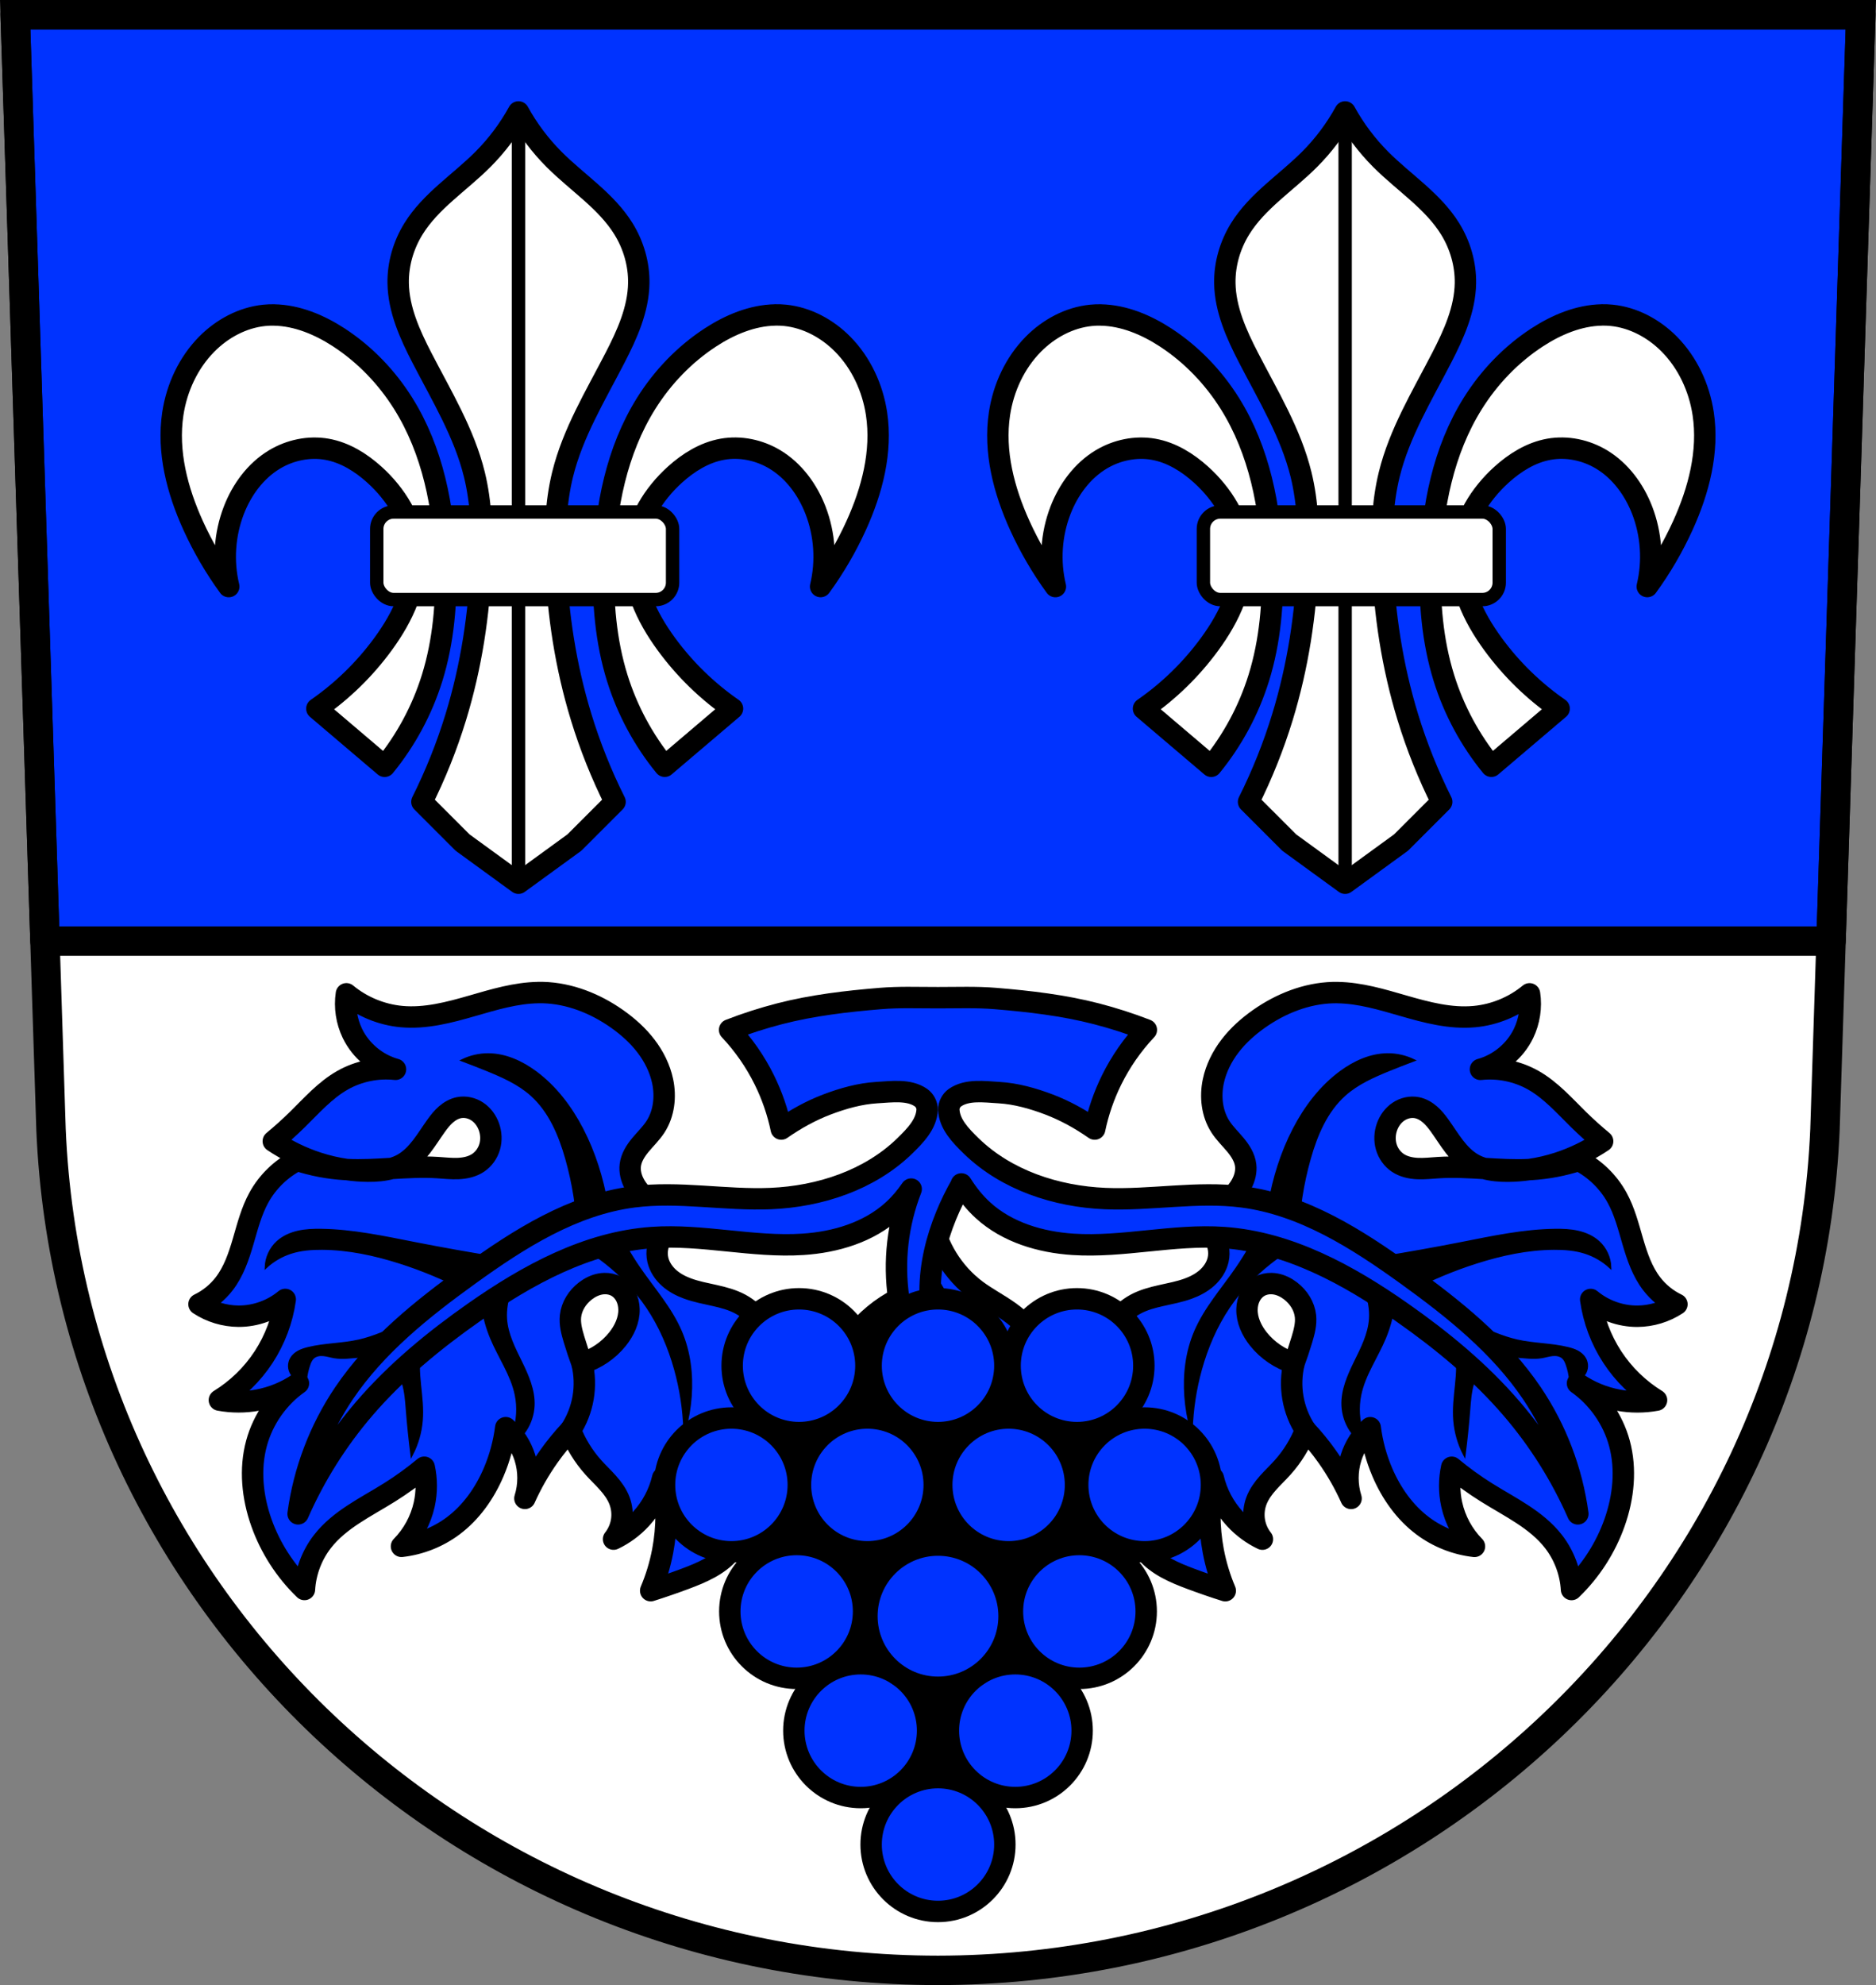
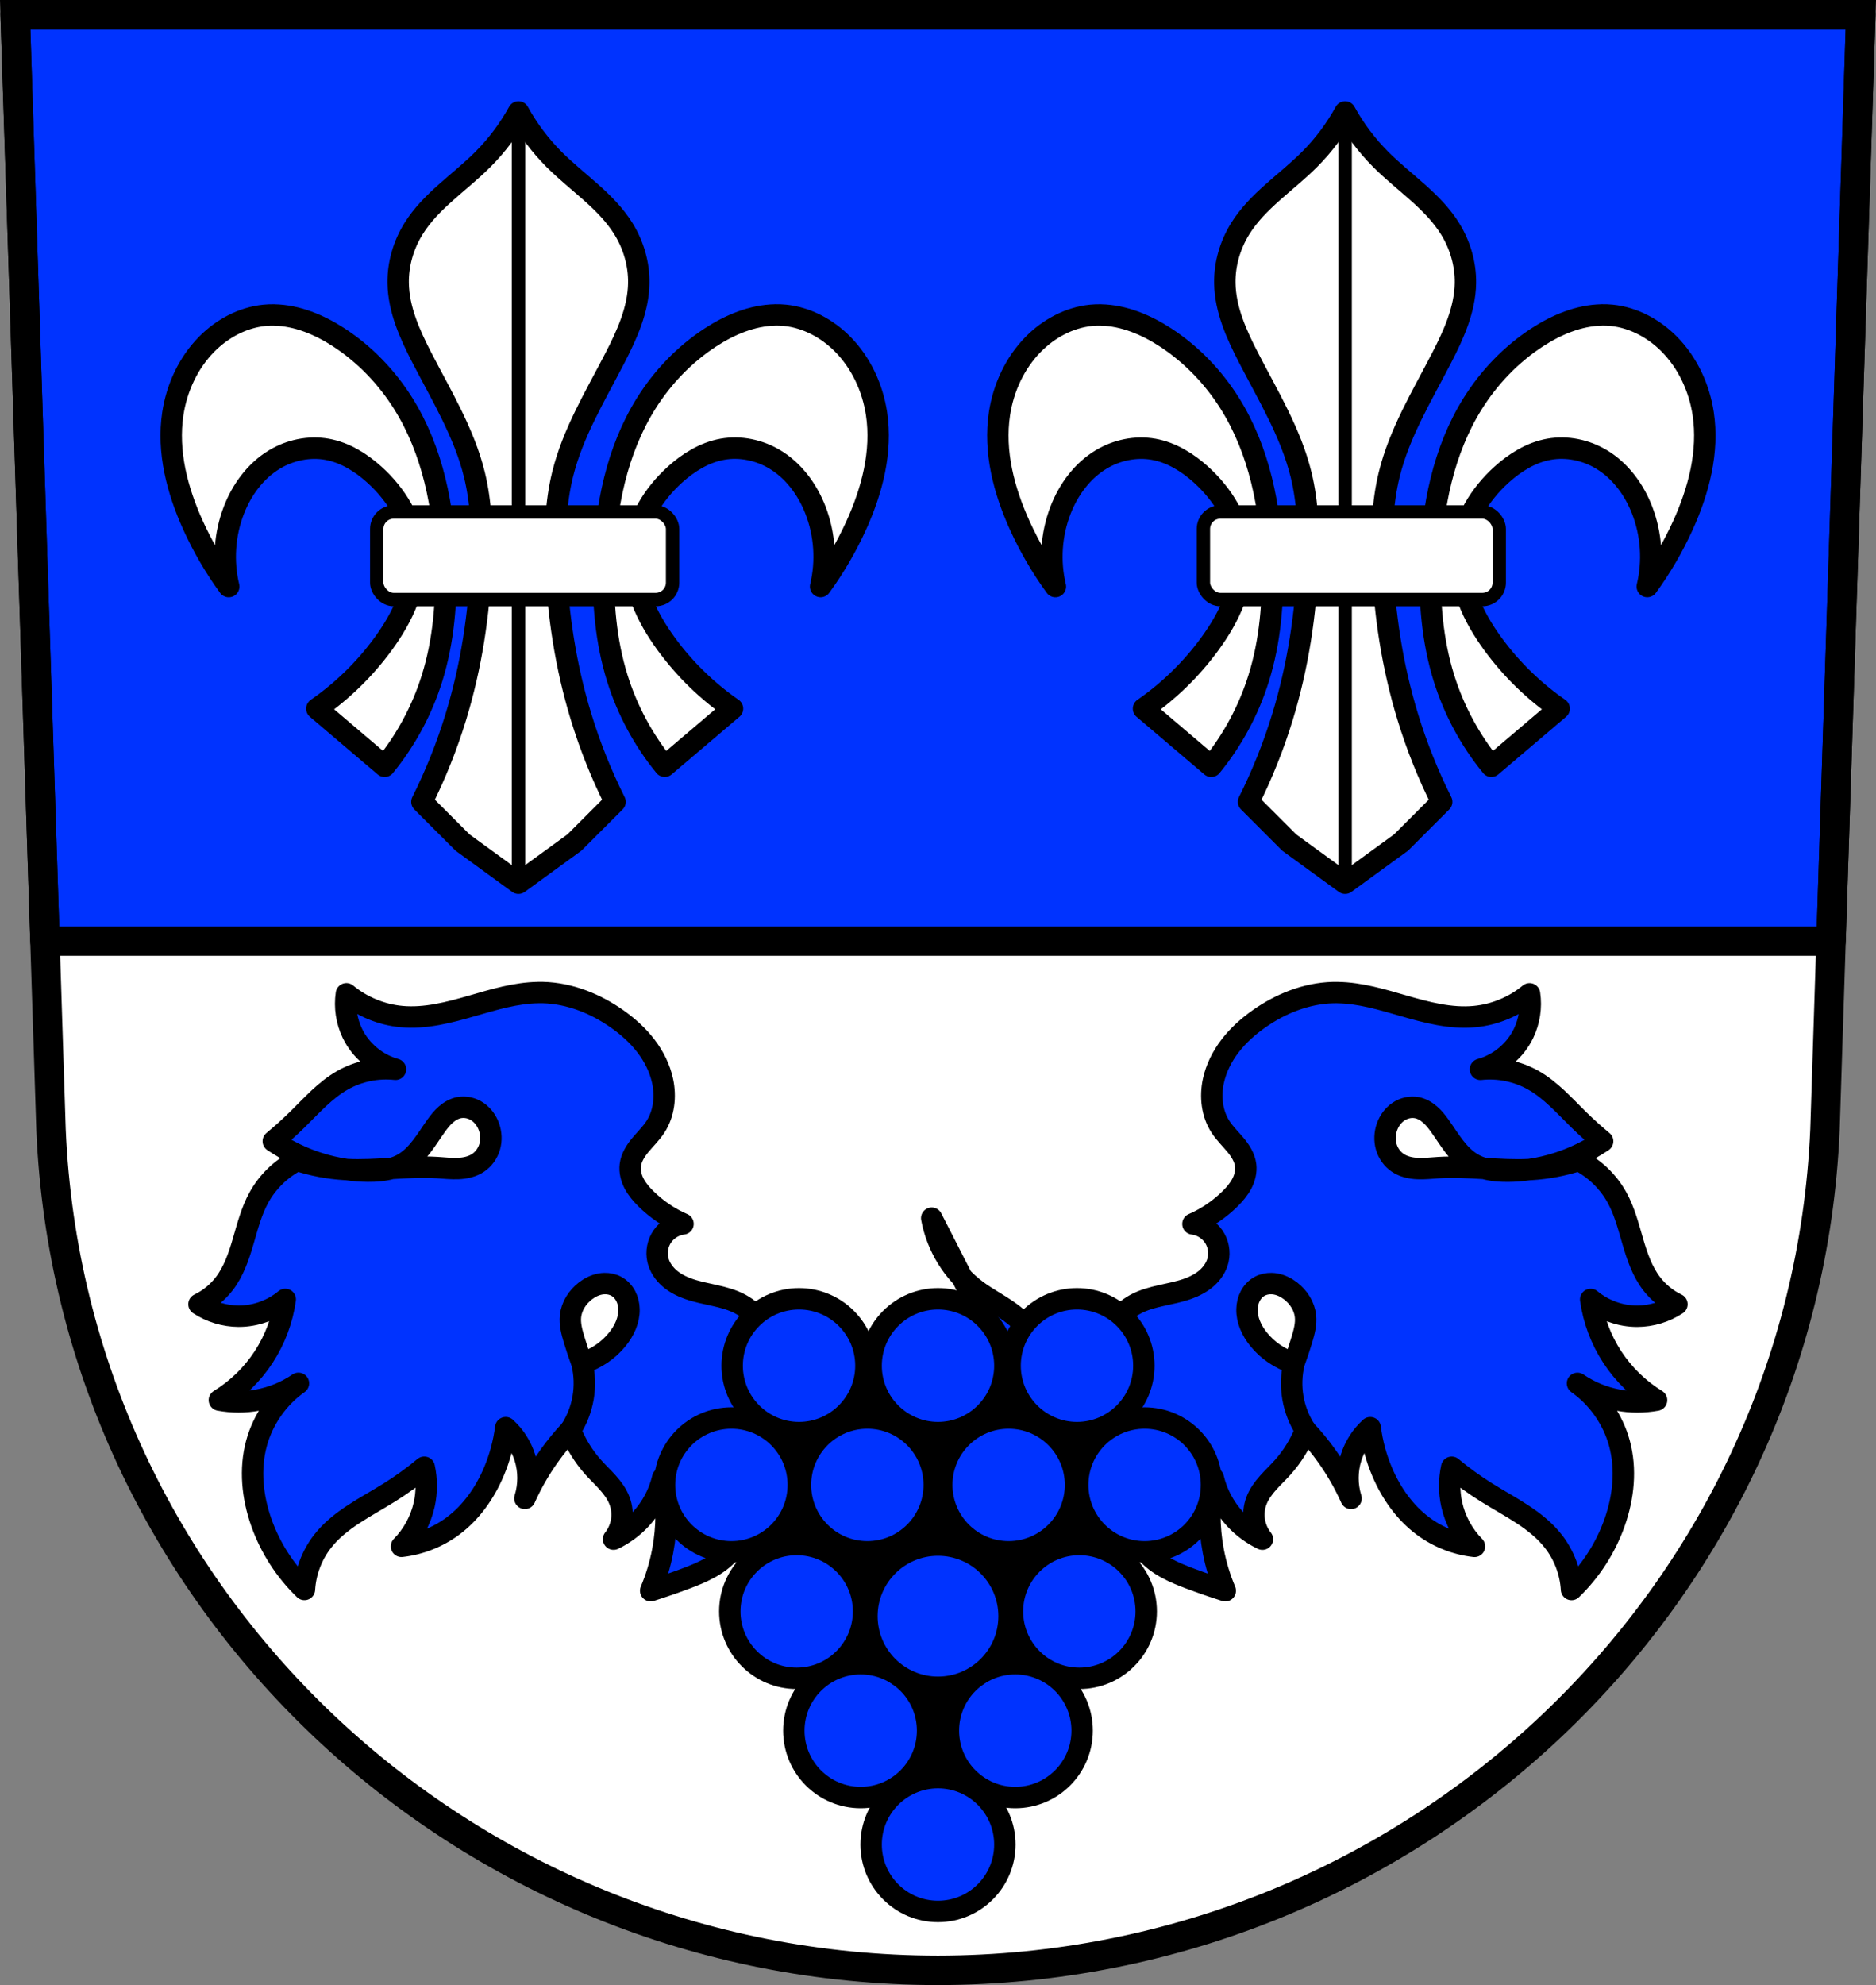
<svg xmlns="http://www.w3.org/2000/svg" xmlns:xlink="http://www.w3.org/1999/xlink" width="701.33" height="741.77" viewBox="0 0 701.334 741.769">
  <rect x="0" y="0" width="701.334" height="741.769" fill="#808080" stroke="none" />
  <g transform="translate(10.464-78.906)">
    <g fill-rule="evenodd">
      <path d="m-4.785 84.41l13.398 416.62c7.415 175.25 153.92 314.05 331.59 314.14 177.51-.215 324.07-139.06 331.59-314.14l13.398-416.62h-344.98z" fill="#fff" />
      <g stroke="#000">
        <path d="m269.76 641.95l19.426 44.19c7.237 14.03 14.685 27.957 22.34 41.767 7.876 14.208 15.972 28.29 24.283 42.25l28.17-33.02 27.2-50.51 17.969-47.11-9.227-36.424-43.709-12.141-48.566-.971c-10.06 2.01-19.418 7.381-26.23 15.06-8.819 9.941-13.166 23.707-11.656 36.91z" />
        <path d="m201.27 370.89c-8.393.117-16.605 2.603-24.695 4.938-8.63 2.491-17.533 4.858-26.477 4.03-7.511-.696-14.791-3.702-20.604-8.51-.75 5 .042 10.223 2.24 14.779 3.134 6.497 9.17 11.526 16.12 13.438-6.774-.742-13.77.689-19.709 4.03-6.571 3.698-11.637 9.501-17.02 14.781-2.869 2.814-5.859 5.505-8.959 8.06 5.119 3.431 10.713 6.153 16.572 8.06 3.525 1.149 7.151 1.993 10.82 2.518 5.616.289 11.241-.058 16.865-.4 1.43-.402 2.816-.936 4.117-1.67 2.791-1.574 5.067-3.927 7.03-6.461 1.96-2.534 3.64-5.272 5.514-7.871 1.083-1.502 2.239-2.969 3.637-4.184 1.398-1.215 3.057-2.174 4.873-2.535 2.369-.47 4.899.132 6.902 1.482 2 1.35 3.484 3.408 4.295 5.684.845 2.371.977 5.01.283 7.426-.694 2.42-2.225 4.608-4.314 6.01-2.164 1.454-4.815 2.029-7.42 2.146-2.605.118-5.206-.192-7.809-.355-5.696-.359-11.4-.022-17.11.326-2.853.803-5.894 1.041-8.873 1.018-2.675-.021-5.344-.238-7.992-.617-.213-.011-.426-.017-.639-.029-6.04-.364-12.04-1.505-17.795-3.385-6.01 3.066-11.08 7.97-14.334 13.885-2.808 5.101-4.252 10.816-5.887 16.404-1.635 5.589-3.546 11.235-7.102 15.846-2.486 3.224-5.736 5.853-9.406 7.613 4.357 2.876 9.561 4.454 14.781 4.48 6.314.032 12.616-2.231 17.469-6.271-1.072 7.641-3.846 15.04-8.06 21.5-4.246 6.508-9.951 12.06-16.572 16.12 4.725.868 9.607.868 14.332 0 5.439-.999 10.663-3.151 15.229-6.271-7.595 5.361-13.238 13.424-15.676 22.395-2.628 9.674-1.545 20.11 1.791 29.563 3.337 9.458 8.906 18.12 16.13 25.08.375-6.465 2.75-12.799 6.719-17.916 6.39-8.239 16.241-12.835 25.08-18.363 4.536-2.837 8.88-5.982 12.99-9.406 1 4.555 1 9.329 0 13.885-1.297 5.883-4.285 11.385-8.512 15.678 6.94-.784 13.659-3.442 19.26-7.615 6.831-5.091 11.892-12.318 15.23-20.16 2.249-5.282 3.761-10.877 4.479-16.572 3.321 3.01 5.822 6.92 7.166 11.197 1.546 4.918 1.546 10.312 0 15.23 2.466-5.501 5.472-10.761 8.959-15.678 2.457-3.464 5.153-6.759 8.06-9.854 1.973 5.089 4.87 9.817 8.51 13.885 1.785 1.995 3.744 3.83 5.521 5.832 1.777 2 3.387 4.204 4.332 6.709.892 2.366 1.16 4.965.77 7.463-.39 2.498-1.439 4.89-3.01 6.871 3.875-1.854 7.393-4.455 10.303-7.615 3.933-4.273 6.74-9.574 8.06-15.229 1.714 9 1.714 18.323 0 27.322-.965 5.067-2.469 10.03-4.479 14.781 4.368-1.379 8.699-2.874 12.988-4.48 6.085-2.278 12.316-4.944 16.572-9.854 2.644-3.05 4.364-6.802 5.588-10.648 1.224-3.846 1.981-7.821 2.922-11.746 2.908-12.13 7.589-23.886 8.959-36.28.712-6.439.494-13.08-1.584-19.213-2.078-6.135-6.157-11.743-11.854-14.828-6.04-3.271-13.251-3.478-19.707-5.822-2.536-.921-4.976-2.189-6.992-3.982-2.02-1.793-3.596-4.139-4.207-6.768-.698-3-.061-6.289 1.707-8.814 1.768-2.526 4.639-4.249 7.699-4.621-5.156-2.242-9.89-5.45-13.885-9.406-1.697-1.681-3.275-3.517-4.385-5.633-1.11-2.116-1.731-4.539-1.438-6.91.357-2.875 2-5.427 3.859-7.652 1.855-2.225 3.97-4.25 5.547-6.68 3.209-4.944 3.905-11.253 2.688-17.02-1.017-4.817-3.289-9.326-6.287-13.23-2.998-3.905-6.712-7.222-10.734-10.06-8.143-5.746-17.806-9.607-27.77-9.855-.561-.014-1.122-.015-1.682-.008zm298.79 0c-.56-.008-1.12-.006-1.682.008-9.963.249-19.627 4.109-27.77 9.855-4.02 2.839-7.736 6.156-10.734 10.06-2.998 3.905-5.27 8.414-6.287 13.23-1.217 5.767-.521 12.08 2.688 17.02 1.577 2.43 3.692 4.455 5.547 6.68 1.855 2.225 3.503 4.777 3.859 7.652.294 2.371-.328 4.795-1.438 6.91-1.11 2.116-2.687 3.952-4.385 5.633-3.995 3.956-8.729 7.164-13.885 9.406 3.06.372 5.931 2.096 7.699 4.621 1.768 2.526 2.405 5.812 1.707 8.814-.611 2.628-2.19 4.975-4.207 6.768-2.02 1.793-4.456 3.062-6.992 3.982-6.456 2.344-13.667 2.551-19.707 5.822-5.696 3.085-9.775 8.693-11.854 14.828-2.078 6.135-2.296 12.774-1.584 19.213 1.37 12.395 6.05 24.15 8.959 36.28.941 3.925 1.698 7.9 2.922 11.746 1.224 3.846 2.944 7.599 5.588 10.648 4.256 4.909 10.488 7.575 16.572 9.854 4.29 1.606 8.62 3.101 12.988 4.48-2.01-4.75-3.513-9.715-4.479-14.781-1.714-9-1.714-18.323 0-27.322 1.323 5.655 4.129 10.956 8.06 15.229 2.91 3.161 6.427 5.761 10.303 7.615-1.571-1.981-2.619-4.373-3.01-6.871-.39-2.498-.123-5.097.77-7.463.945-2.505 2.555-4.707 4.332-6.709 1.777-2 3.736-3.837 5.521-5.832 3.639-4.067 6.537-8.796 8.51-13.885 2.909 3.094 5.605 6.389 8.06 9.854 3.487 4.917 6.493 10.177 8.959 15.678-1.546-4.918-1.546-10.312 0-15.23 1.344-4.277 3.845-8.185 7.166-11.197.717 5.696 2.229 11.291 4.479 16.572 3.338 7.838 8.399 15.07 15.23 20.16 5.6 4.173 12.32 6.831 19.26 7.615-4.227-4.293-7.214-9.795-8.512-15.678-1-4.555-1-9.329 0-13.885 4.11 3.424 8.454 6.57 12.99 9.406 8.841 5.529 18.692 10.124 25.08 18.363 3.969 5.117 6.344 11.451 6.719 17.916 7.219-6.963 12.788-15.624 16.12-25.08 3.336-9.453 4.419-19.889 1.791-29.563-2.437-8.971-8.08-17.03-15.676-22.395 4.565 3.121 9.789 5.273 15.229 6.271 4.725.868 9.607.868 14.332 0-6.622-4.067-12.326-9.617-16.572-16.12-4.216-6.462-6.99-13.859-8.06-21.5 4.852 4.04 11.154 6.304 17.469 6.271 5.221-.027 10.424-1.605 14.781-4.48-3.671-1.76-6.921-4.39-9.406-7.613-3.556-4.611-5.467-10.257-7.102-15.846-1.635-5.589-3.079-11.303-5.887-16.404-3.256-5.915-8.319-10.818-14.334-13.885-5.755 1.88-11.751 3.02-17.795 3.385-.213.013-.426.018-.639.029-2.648.379-5.317.596-7.992.617-2.979.024-6.02-.215-8.873-1.018-5.705-.348-11.409-.685-17.11-.326-2.602.164-5.204.473-7.809.355-2.605-.118-5.256-.692-7.42-2.146-2.09-1.404-3.621-3.592-4.314-6.01-.694-2.42-.562-5.05.283-7.426.811-2.275 2.292-4.334 4.295-5.684 2-1.35 4.533-1.953 6.902-1.482 1.816.361 3.475 1.32 4.873 2.535 1.398 1.215 2.554 2.681 3.637 4.184 1.874 2.599 3.554 5.337 5.514 7.871 1.96 2.534 4.237 4.887 7.03 6.461 1.301.734 2.687 1.268 4.117 1.67 5.624.343 11.249.689 16.865.4 3.669-.525 7.296-1.369 10.82-2.518 5.859-1.91 11.453-4.631 16.572-8.06-3.1-2.557-6.09-5.248-8.959-8.06-5.382-5.28-10.449-11.08-17.02-14.781-5.939-3.342-12.935-4.773-19.709-4.03 6.955-1.911 12.991-6.941 16.12-13.438 2.198-4.556 2.99-9.777 2.24-14.779-5.812 4.807-13.09 7.814-20.604 8.51-8.944.828-17.847-1.539-26.477-4.03-8.09-2.335-16.302-4.821-24.695-4.938zm-274.1 108.74c1.552-.04 3.113.285 4.471 1.029 1.498.822 2.705 2.129 3.498 3.643.793 1.513 1.178 3.224 1.217 4.932.092 4.062-1.75 7.972-4.287 11.146-3.392 4.244-8.092 7.428-13.291 9-1.094-2.969-2.094-5.972-3-9-.833-2.788-1.593-5.68-1.287-8.574.395-3.733 2.596-7.146 5.574-9.432 1.638-1.257 3.533-2.214 5.564-2.584.508-.092 1.024-.147 1.541-.16zm249.41 0c.517.013 1.033.068 1.541.16 2.031.37 3.927 1.327 5.564 2.584 2.978 2.286 5.179 5.698 5.574 9.432.306 2.894-.454 5.786-1.287 8.574-.906 3.03-1.906 6.04-3 9-5.199-1.576-9.899-4.76-13.291-9-2.537-3.174-4.379-7.084-4.287-11.146.039-1.708.424-3.419 1.217-4.932.793-1.513 2-2.821 3.498-3.643 1.357-.745 2.919-1.07 4.471-1.029z" transform="translate(-10.464 78.906)" fill="#03f" stroke-linejoin="round" stroke-width="8" />
      </g>
    </g>
    <g stroke="#000" stroke-width="11">
      <path d="m5.68 5.5l11.133 346.16h667.71l11.133-346.16h-344.98-345z" transform="translate(-10.464 78.906)" fill="#03f" stroke-linejoin="round" stroke-linecap="round" />
      <path d="m-4.785 84.41l13.398 416.62c7.415 175.25 153.92 314.05 331.59 314.14 177.51-.215 324.07-139.06 331.59-314.14l13.398-416.62h-344.98z" fill="none" fill-rule="evenodd" />
    </g>
    <g transform="translate(824.1)">
      <g>
        <path d="m-630.27 41.824c-3.572 6.498-8.06 12.488-13.301 17.736-8.679 8.697-19.512 15.519-25.971 25.971-3.74 6.05-5.813 13.156-5.701 20.27.155 9.839 4.354 19.13 8.867 27.871 7.346 14.232 15.832 28.15 19.637 43.707 2.574 10.526 2.911 21.475 2.533 32.3-.688 19.726-3.719 39.4-9.5 58.28-3.334 10.885-7.578 21.489-12.67 31.67l15.203 15.203 20.902 15.203 20.904-15.203 15.203-15.203c-5.092-10.181-9.336-20.785-12.67-31.67-5.781-18.873-8.814-38.551-9.502-58.28-.378-10.83-.039-21.779 2.535-32.3 3.805-15.557 12.291-29.475 19.637-43.707 4.513-8.744 8.712-18.03 8.867-27.871.112-7.114-1.961-14.217-5.701-20.27-6.459-10.452-17.291-17.274-25.971-25.971-5.238-5.248-9.731-11.239-13.303-17.736zm-91.33 75.863c-1.224-.021-2.451.025-3.68.148-8.148.815-15.779 4.947-21.537 10.77-6.886 6.963-11.201 16.288-12.668 25.971-2.152 14.203 1.651 28.731 7.6 41.807 3.65 8.02 8.115 15.676 13.303 22.803-2.256-9.402-1.584-19.484 1.9-28.504 2.977-7.707 8.123-14.747 15.203-19 5.839-3.511 12.931-5 19.637-3.801 6.689 1.198 12.692 4.946 17.734 9.502 8.03 7.259 14.13 17.1 15.203 27.871.632 6.355-.495 12.812-2.725 18.797-2.23 5.984-5.54 11.521-9.311 16.676-6.82 9.322-15.207 17.495-24.703 24.07l25.336 21.537c7.945-9.711 14-20.961 17.736-32.939 4.323-13.866 5.519-28.555 5.068-43.07-.644-20.771-4.813-41.927-15.836-59.54-6.147-9.823-14.362-18.378-24.07-24.705-7.241-4.719-15.625-8.236-24.19-8.383zm187.3 0c-8.567.147-16.949 3.664-24.19 8.383-9.708 6.327-17.923 14.882-24.07 24.705-11.02 17.616-15.192 38.772-15.836 59.54-.45 14.517.744 29.21 5.066 43.07 3.734 11.978 9.792 23.23 17.736 32.939l25.338-21.537c-9.496-6.575-17.885-14.748-24.705-24.07-3.771-5.154-7.081-10.691-9.311-16.676-2.23-5.984-3.356-12.442-2.725-18.797 1.071-10.774 7.17-20.613 15.203-27.871 5.04-4.556 11.05-8.304 17.736-9.502 6.706-1.201 13.798.29 19.637 3.801 7.081 4.257 12.224 11.297 15.201 19 3.484 9.02 4.156 19.1 1.9 28.504 5.187-7.127 9.652-14.779 13.303-22.803 5.949-13.08 9.753-27.604 7.602-41.807-1.467-9.683-5.784-19.01-12.67-25.971-5.758-5.822-13.387-9.954-21.535-10.77-1.229-.123-2.458-.169-3.682-.148z" transform="translate(-10.464 78.906)" fill="#fff" fill-rule="evenodd" stroke="#000" stroke-linejoin="round" stroke-width="8" id="0" />
        <path d="m-640.73 120.73v288.21" fill="#fff" fill-rule="evenodd" stroke="#000" stroke-linecap="round" stroke-width="5" id="1" />
        <rect width="110.6" height="32.732" x="-693.72" y="270.22" rx="6.334" fill="#fff" stroke="#000" stroke-linejoin="round" stroke-linecap="round" stroke-width="5" id="2" />
      </g>
      <g transform="translate(309.04)">
        <use xlink:href="#0" />
        <use xlink:href="#1" />
        <use xlink:href="#2" />
      </g>
    </g>
    <g stroke="#000">
      <g fill-rule="evenodd">
        <path d="m207.11 588.3c1.01 4.2 1.154 8.605.43 12.863-.733 4.311-2.359 8.469-4.746 12.134" fill="none" stroke-width="8" />
-         <path d="m182.63 394.06c-3.322-.022-6.647.717-9.646 2.145 2.944 1.106 5.874 2.25 8.789 3.43 6.02 2.437 12.09 5.102 16.936 9.432 6.839 6.115 10.572 14.969 13.08 23.795 2.652 9.347 4.167 19.01 4.502 28.725l11.576-3.857c-.27-2.584-.628-5.157-1.072-7.717-1.691-9.745-4.66-19.306-9.219-28.08-4.25-8.182-9.956-15.731-17.363-21.22-5.118-3.793-11.208-6.603-17.578-6.646zm336.08 0c-6.37.043-12.46 2.854-17.578 6.646-7.407 5.489-13.11 13.04-17.363 21.22-4.559 8.778-7.527 18.339-9.219 28.08-.444 2.559-.802 5.133-1.072 7.717l11.576 3.857c.335-9.71 1.85-19.378 4.502-28.725 2.504-8.826 6.237-17.68 13.08-23.795 4.842-4.329 10.915-6.994 16.936-9.432 2.915-1.18 5.845-2.323 8.789-3.43-3-1.427-6.325-2.167-9.646-2.145zm-288.91 63.883l-16.293 5.572c4.62 2.348 9.01 5.154 13.08 8.361 5.94 4.682 11.209 10.234 15.436 16.506 4.793 7.113 8.215 15.1 10.504 23.367 2.031 7.331 3.184 14.904 3.43 22.508 1.116-4.062 1.834-8.233 2.143-12.434.603-8.221-.403-16.642-3.643-24.22-3.7-8.658-10.09-15.832-15.436-23.582-3.512-5.091-6.598-10.473-9.217-16.08zm241.75 0c-2.619 5.603-5.705 10.985-9.217 16.08-5.347 7.75-11.736 14.924-15.436 23.582-3.239 7.58-4.246 16-3.643 24.22.308 4.201 1.026 8.372 2.143 12.434.245-7.603 1.399-15.176 3.43-22.508 2.289-8.266 5.711-16.255 10.504-23.367 4.226-6.272 9.496-11.824 15.436-16.506 4.07-3.208 8.457-6.01 13.08-8.361l-16.293-5.572zm-351.51 1.715c-2.887-.039-5.796.066-8.611.707-2.815.641-5.548 1.847-7.68 3.795-2.568 2.346-4.149 5.741-4.289 9.217 2.643-2.417 5.811-4.258 9.219-5.359 3.786-1.224 7.812-1.531 11.791-1.5 9.835.076 19.568 2.162 28.939 5.145 8.496 2.704 16.755 6.151 24.652 10.289l6.109-5.895 6.109-5.895c-10.464-1.675-20.9-3.534-31.3-5.574-11.56-2.268-23.16-4.771-34.941-4.93zm60.13 16.398c-.821 8.096.406 16.391 3.537 23.902 2.975 7.139 7.654 13.648 9.217 21.22.966 4.681.667 9.618-.857 14.15l-2.785 5.359c2.888-1.43 5.381-3.646 7.143-6.344 1.761-2.698 2.785-5.873 2.932-9.09.261-5.708-2.157-11.165-4.67-16.297-2.513-5.132-5.225-10.372-5.619-16.07-.251-3.636.468-7.294 1.715-10.719 1.819-4.996 4.772-9.575 8.574-13.291l-19.19 7.182zm401.14-16.398c-11.779.158-23.382 2.661-34.941 4.93-10.399 2.041-20.835 3.9-31.3 5.574l6.109 5.895 6.109 5.895c7.897-4.138 16.16-7.585 24.652-10.289 9.372-2.983 19.1-5.069 28.939-5.145 3.979-.031 8 .276 11.791 1.5 3.408 1.102 6.575 2.943 9.219 5.359-.14-3.476-1.721-6.87-4.289-9.217-2.131-1.948-4.864-3.154-7.68-3.795-2.815-.641-5.724-.746-8.611-.707zm-60.13 16.398l-19.19-7.182c3.802 3.716 6.755 8.295 8.574 13.291 1.247 3.425 1.966 7.083 1.715 10.719-.394 5.7-3.106 10.941-5.619 16.07-2.513 5.132-4.931 10.589-4.67 16.297.147 3.219 1.17 6.394 2.932 9.09 1.761 2.698 4.255 4.914 7.143 6.344l-2.785-5.359c-1.524-4.531-1.823-9.467-.857-14.15 1.563-7.574 6.241-14.08 9.217-21.22 3.131-7.511 4.358-15.807 3.537-23.902zm-359.55 14.684c-3.757 1.318-7.474 2.75-11.146 4.289-5.345 2.241-10.639 4.728-16.293 6-6.205 1.398-12.682 1.294-18.865 2.787-1.25.302-2.495.673-3.629 1.279-1.134.607-2.158 1.464-2.801 2.578-.502.871-.758 1.882-.729 2.887.029 1 .344 2 .896 2.84.552.84 1.341 1.521 2.252 1.945.911.425 1.941.591 2.939.475.167-2.045.6-4.068 1.285-6 .335-.946.754-1.903 1.502-2.572.513-.459 1.157-.759 1.828-.912.671-.154 1.367-.166 2.053-.102 1.371.129 2.694.564 4.051.799 3.178.55 6.427-.013 9.646-.215 1.852-.116 3.719-.111 5.549.193 1.83.305 3.626.919 5.168 1.951 2.74 1.834 4.493 4.867 5.438 8.03.944 3.159 1.165 6.481 1.424 9.768.441 5.586 1.012 11.162 1.715 16.721 2.032-3.921 3.279-8.247 3.645-12.648.184-2.21.147-4.434 0-6.646-.3-4.508-1.061-8.986-1.072-13.504-.017-6.938 1.772-13.874 5.145-19.938zm378.09 0c3.373 6.06 5.162 12.999 5.145 19.938-.011 4.518-.772 8.996-1.072 13.504-.147 2.212-.184 4.437 0 6.646.366 4.401 1.612 8.728 3.645 12.648.703-5.559 1.274-11.135 1.715-16.721.259-3.287.48-6.609 1.424-9.768.944-3.159 2.698-6.192 5.438-8.03 1.542-1.032 3.338-1.646 5.168-1.951 1.83-.305 3.697-.31 5.549-.193 3.219.202 6.468.765 9.646.215 1.356-.235 2.68-.67 4.051-.799.685-.065 1.382-.052 2.053.102.671.154 1.315.453 1.828.912.748.669 1.167 1.626 1.502 2.572.685 1.934 1.118 3.957 1.285 6 .998.117 2.029-.05 2.939-.475.911-.425 1.7-1.106 2.252-1.945.552-.84.867-1.835.896-2.84.029-1-.226-2.02-.729-2.887-.643-1.114-1.667-1.971-2.801-2.578-1.134-.607-2.379-.977-3.629-1.279-6.183-1.493-12.66-1.389-18.865-2.787-5.654-1.274-10.948-3.761-16.293-6-3.672-1.539-7.389-2.971-11.146-4.289z" transform="translate(-10.464 78.906)" />
        <g stroke-width="8">
          <path d="m473.3 588.3c-1.01 4.2-1.154 8.605-.43 12.863.733 4.311 2.359 8.469 4.746 12.134" fill="none" />
          <g transform="translate(827.22)" fill="#03f" stroke-linejoin="round">
-             <path d="m-489.37 534.09c1.942 10.639 8.03 20.465 16.7 26.935 3.952 2.951 8.381 5.207 12.39 8.08 9.212 6.602 16.01 16.503 18.854 27.474l-11.313 9.158c-4.385-9.68-10.639-18.509-18.316-25.858-3.373-3.229-7.01-6.171-10.368-9.418-3.356-3.247-6.456-6.848-8.486-11.05-1.621-3.356-2.527-7.05-2.693-10.774-.225-5.02.902-10.09 3.232-14.545z" />
-             <path transform="translate(-10.464 78.906)" d="m-487.33 372.73c-3.592.005-7.182.083-10.76.379-12.663 1.046-25.368 2.519-37.689 5.701-6.34 1.637-12.582 3.648-18.686 6.02 5.222 5.54 9.613 11.862 12.984 18.688 2.876 5.823 5.01 12.01 6.334 18.369 5.321-3.709 11.05-6.888 17.1-9.186 5.985-2.272 12.295-4.056 18.686-4.434 5.517-.326 11.941-1.266 16.471 1.9 1.383.967 2.347 2.838 2.271 4.523-.238 5.302-4.299 9.553-8.393 13.529-13.14 12.767-31.734 18.859-50.04 19.637-17.11.726-34.32-2.813-51.31-.633-22.726 2.917-42.856 15.74-61.44 29.14-17.542 12.644-34.79 26.41-46.875 44.34-9.04 13.418-14.944 28.937-17.1 44.973 6.241-14.212 14.595-27.494 24.703-39.27 11.919-13.889 26.18-25.609 41.17-36.11 19.94-13.96 42.23-26.17 66.51-27.871 18.789-1.317 37.58 3.757 56.37 2.535 12.165-.791 24.546-4.476 33.572-12.67 2.61-2.369 4.875-5.072 6.875-7.973-2.5 6.422-4.185 13.161-4.975 20.01-.801 6.942-.694 13.99.316 20.904-3.271 1.659-6.356 3.682-9.184 6.02-5.613 4.637-10.19 10.52-13.303 17.1l13.303 16.471c1.052-6.612 3.931-12.924 8.234-18.05 3.823-4.557 8.757-8.176 14.252-10.453-1.061-4.564-1.594-9.25-1.584-13.936.021-9.668 2.354-19.241 6.02-28.19 1.646-4.02 3.562-7.929 5.729-11.693l-.049-.109c2.293 3.637 4.963 7.02 8.143 9.902 9.03 8.194 21.407 11.879 33.572 12.67 18.795 1.222 37.586-3.852 56.37-2.535 24.282 1.702 46.57 13.911 66.51 27.871 14.993 10.497 29.25 22.22 41.17 36.11 10.11 11.779 18.464 25.06 24.705 39.27-2.158-16.04-8.06-31.555-17.1-44.973-12.09-17.932-29.333-31.698-46.875-44.34-18.587-13.397-38.716-26.22-61.44-29.14-16.986-2.18-34.2 1.359-51.31.633-18.307-.777-36.898-6.87-50.04-19.637-4.094-3.977-8.155-8.228-8.393-13.529-.075-1.686.89-3.557 2.273-4.523 4.529-3.166 10.952-2.226 16.469-1.9 6.391.378 12.702 2.161 18.688 4.434 6.05 2.297 11.781 5.477 17.1 9.186 1.324-6.358 3.458-12.546 6.334-18.369 3.371-6.826 7.765-13.148 12.986-18.688-6.104-2.37-12.346-4.38-18.686-6.02-12.322-3.182-25.03-4.655-37.689-5.701-7.155-.591-14.357-.316-21.537-.316-3.59 0-7.185-.068-10.777-.063z" />
+             <path d="m-489.37 534.09c1.942 10.639 8.03 20.465 16.7 26.935 3.952 2.951 8.381 5.207 12.39 8.08 9.212 6.602 16.01 16.503 18.854 27.474l-11.313 9.158z" />
          </g>
        </g>
      </g>
      <g fill="#03f" stroke-linejoin="round" stroke-linecap="round" stroke-width="8">
        <circle cx="340.2" cy="768.15" r="25" />
        <circle cx="311.31" cy="725.59" r="25" />
        <circle cx="369.09" cy="725.59" r="25" />
        <circle cx="393.04" cy="681.04" r="25" />
        <circle cx="287.37" cy="681.04" r="25" />
        <circle cx="340.2" cy="682.82" r="26.568" />
        <circle cx="417.44" cy="633.77" r="25" />
        <circle cx="366.61" cy="633.77" r="25" />
        <circle cx="313.79" cy="633.77" r="25" />
        <circle cx="262.97" cy="633.77" r="25" />
        <circle cx="340.2" cy="589.22" r="25" />
        <circle cx="392.16" cy="589.22" r="25" />
        <circle cx="288.25" cy="589.22" r="25" />
      </g>
    </g>
  </g>
</svg>